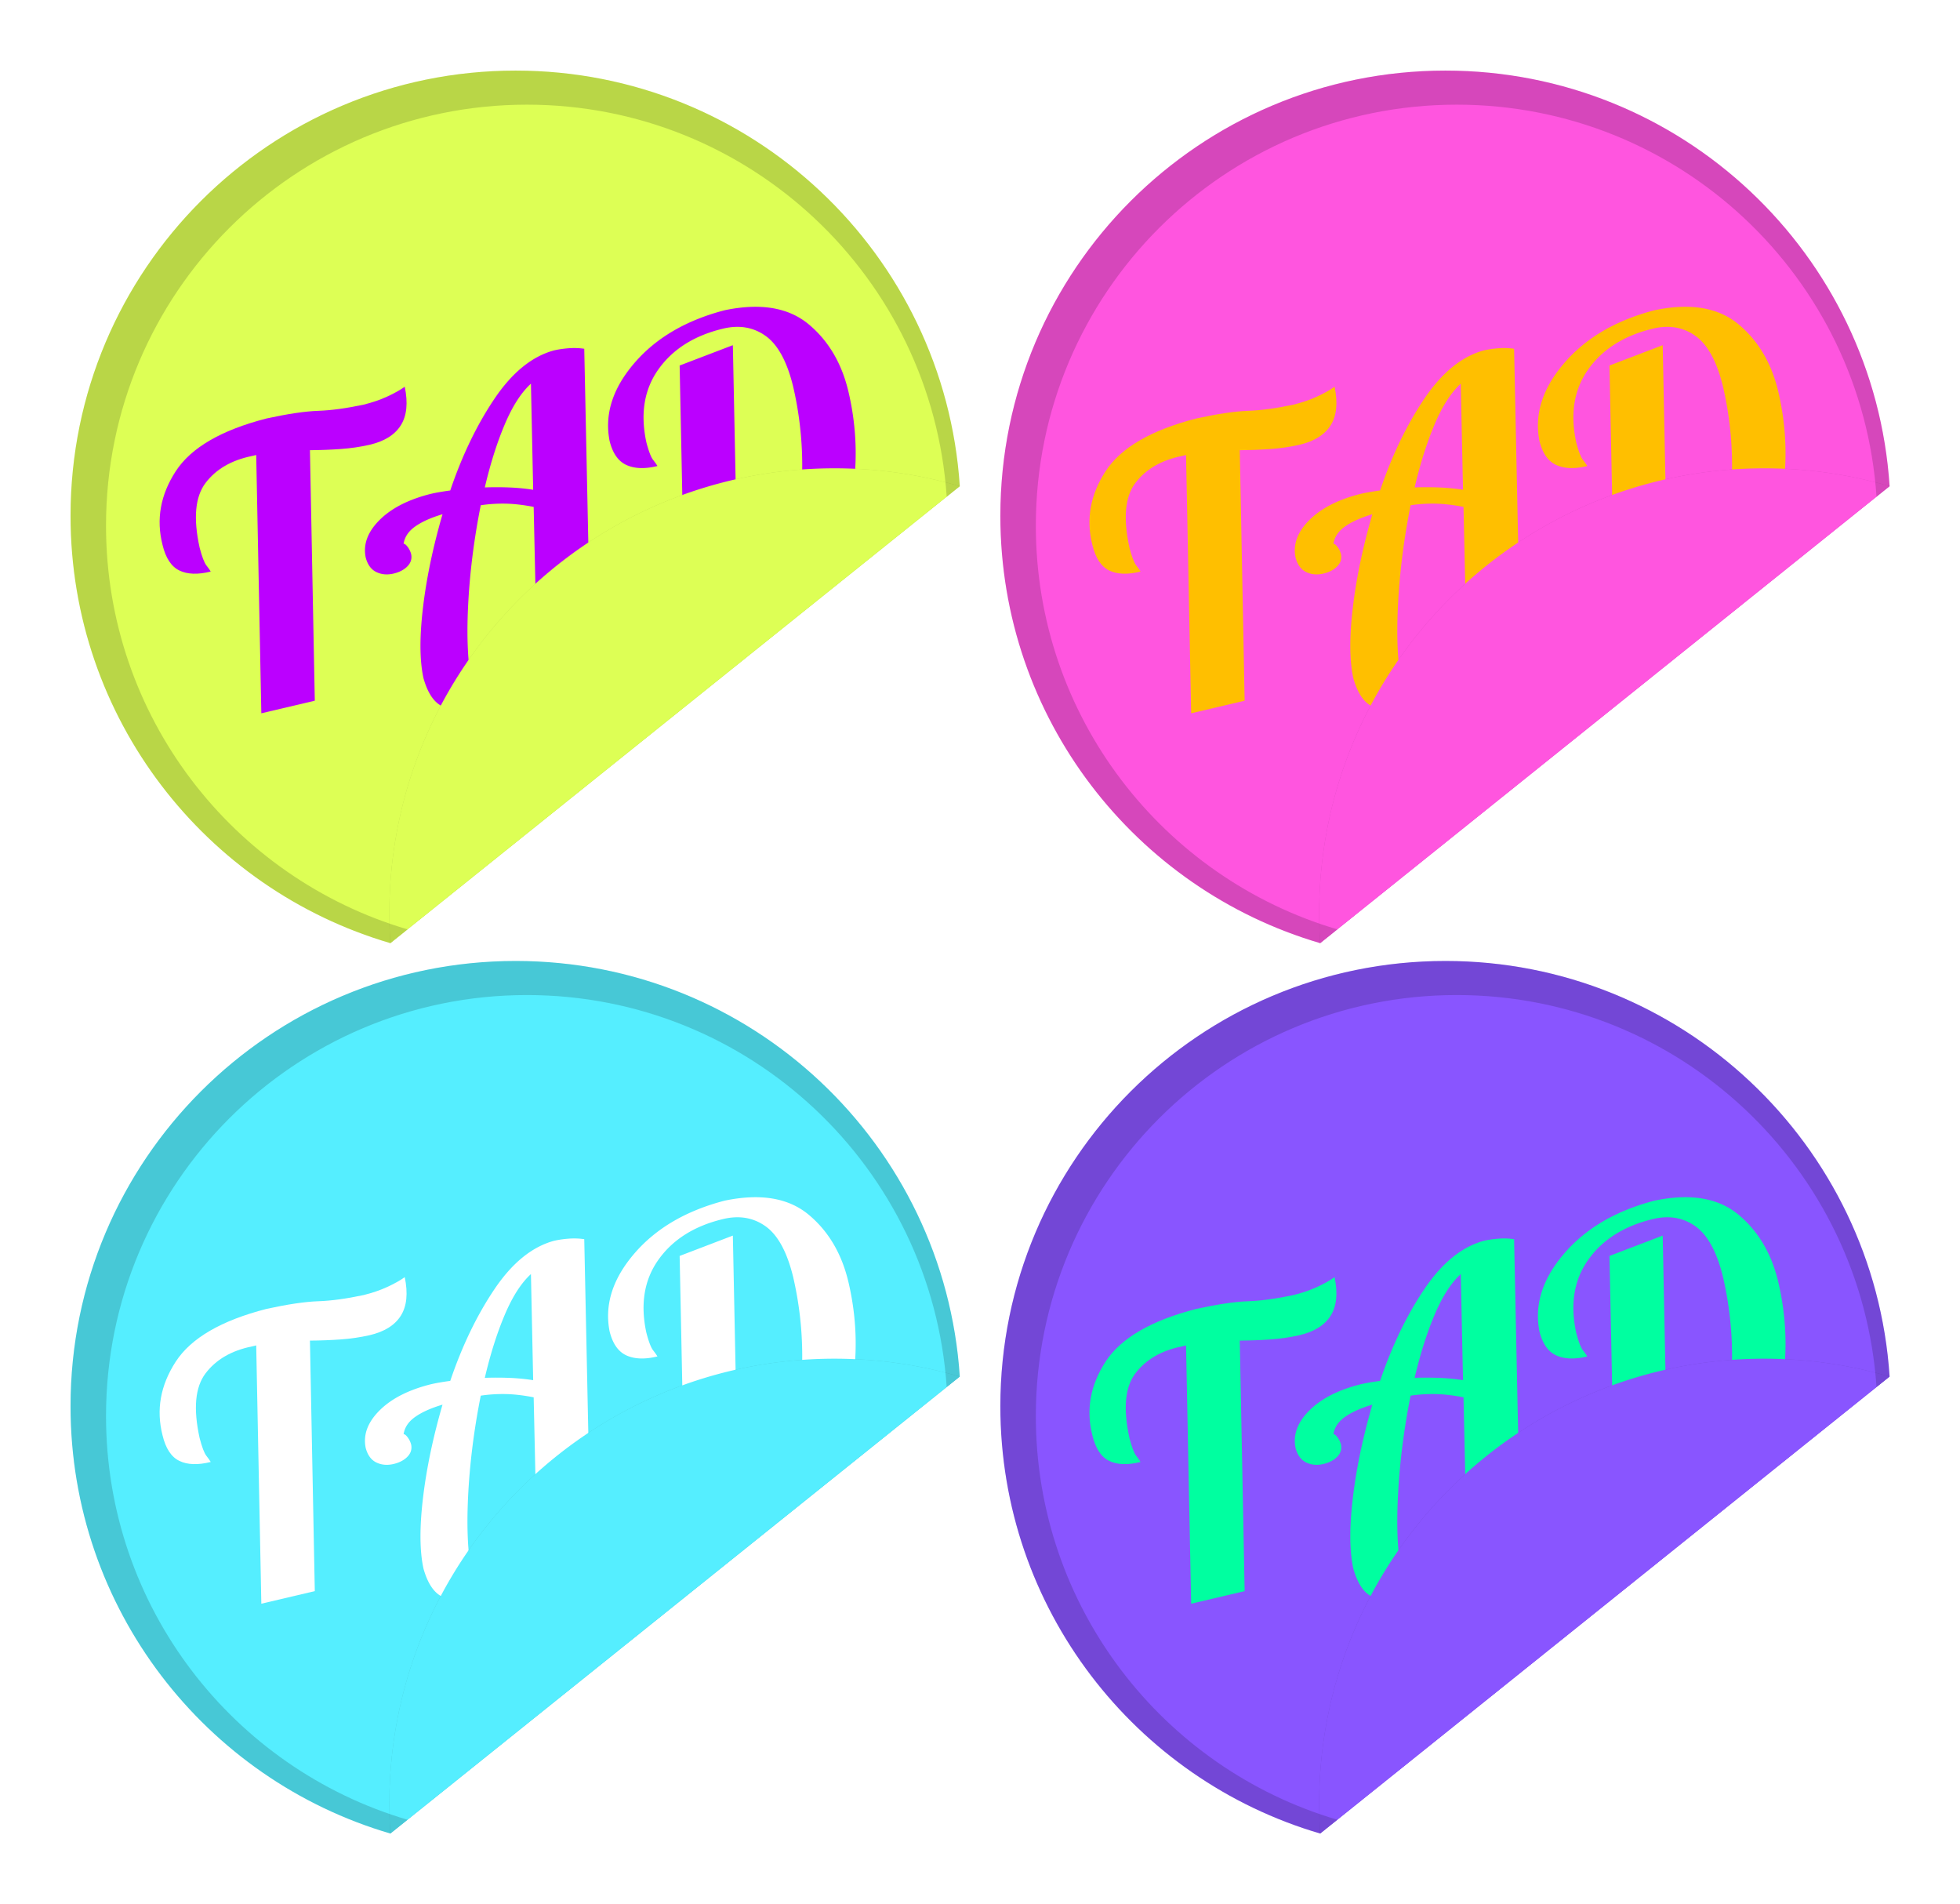
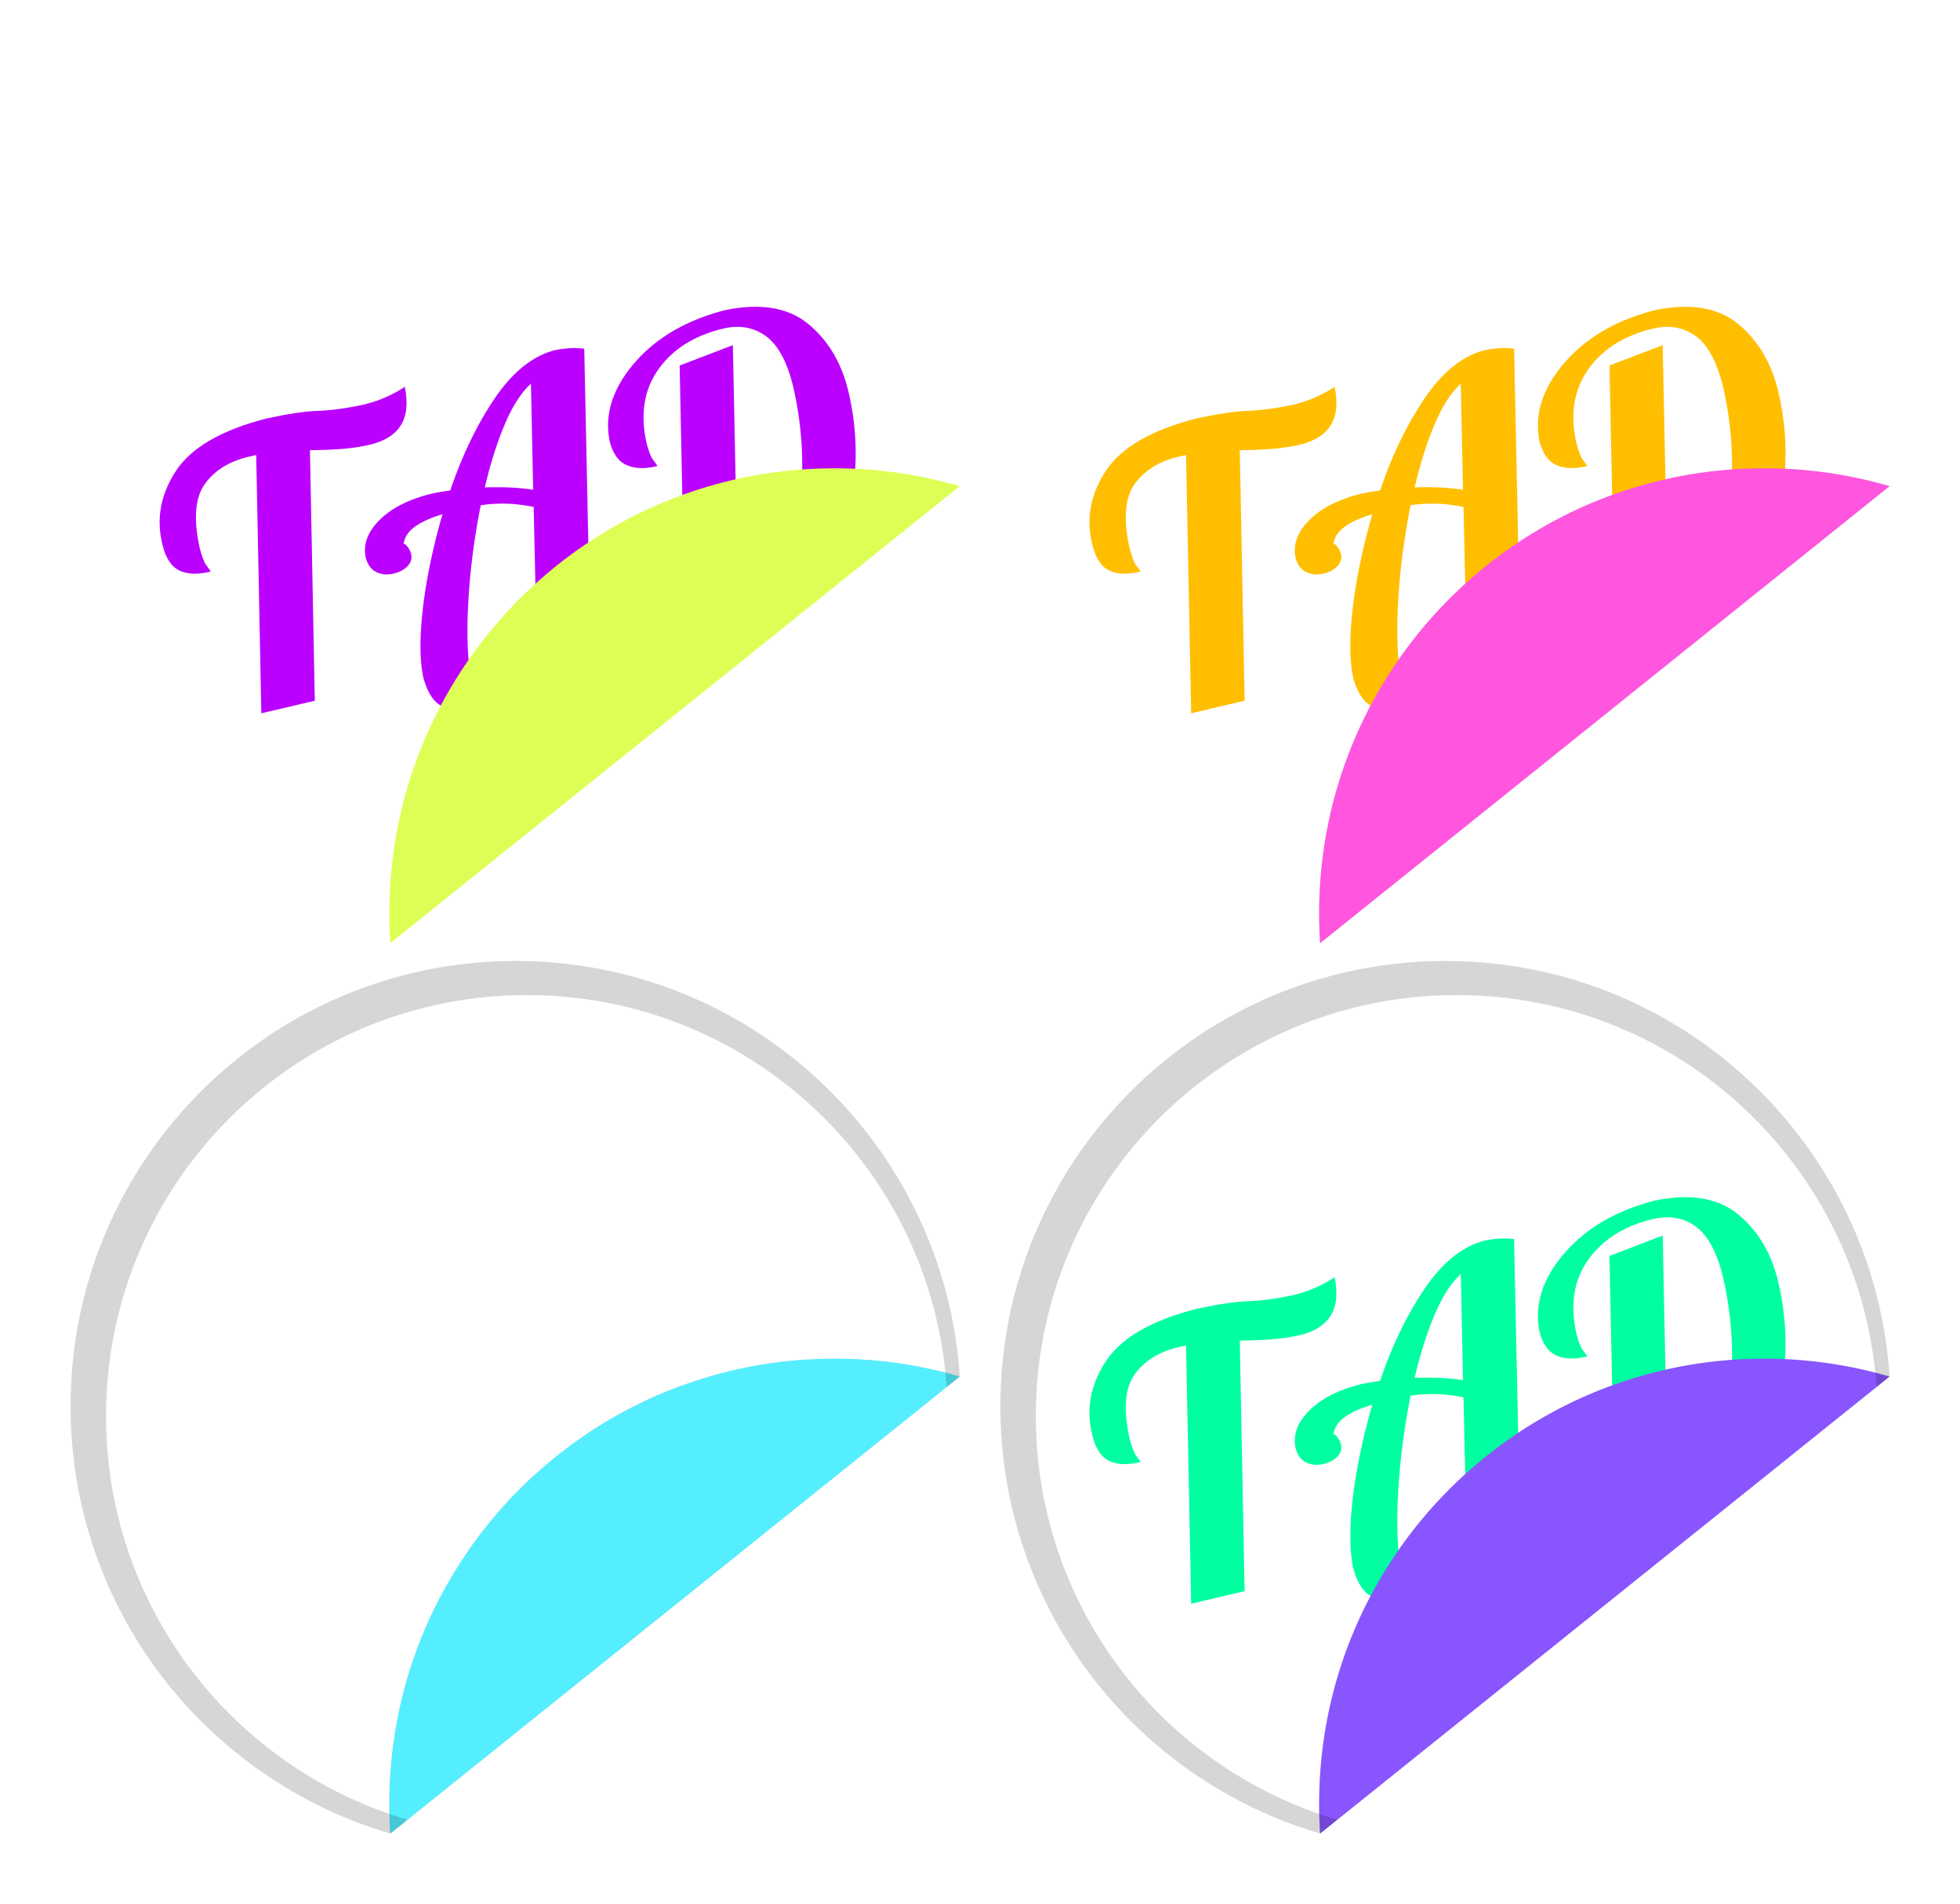
<svg xmlns="http://www.w3.org/2000/svg" viewBox="0 0 556.05 540">
  <defs>
    <clipPath id="e" clipPathUnits="userSpaceOnUse">
      <path d="M176.95 496.59c-58.13-17.02-100.58-70.74-100.58-134.37 0-77.32 62.68-140 140-140 74.186 0 134.9 57.702 139.69 130.67" fill="#df5" />
    </clipPath>
    <clipPath id="d" clipPathUnits="userSpaceOnUse">
      <path d="M176.95 496.59c-58.13-17.02-100.58-70.74-100.58-134.37 0-77.32 62.68-140 140-140 74.186 0 134.9 57.702 139.69 130.67" fill="#df5" />
    </clipPath>
    <clipPath id="b" clipPathUnits="userSpaceOnUse">
      <path d="M176.95 496.59c-58.13-17.02-100.58-70.74-100.58-134.37 0-77.32 62.68-140 140-140 74.186 0 134.9 57.702 139.69 130.67" fill="#df5" />
    </clipPath>
    <clipPath id="a" clipPathUnits="userSpaceOnUse">
-       <path d="M176.95 496.59c-58.13-17.02-100.58-70.74-100.58-134.37 0-77.32 62.68-140 140-140 74.186 0 134.9 57.702 139.69 130.67" fill="#df5" />
-     </clipPath>
+       </clipPath>
    <filter id="f" height="1.242" width="1.238" color-interpolation-filters="sRGB" y="-.121" x="-.119">
      <feGaussianBlur stdDeviation="13.852" />
    </filter>
    <filter id="c" height="1.528" width="1.44" color-interpolation-filters="sRGB" y="-.264" x="-.22">
      <feGaussianBlur stdDeviation="16.437" />
    </filter>
  </defs>
  <path d="M176.95 496.59c-58.13-17.02-100.58-70.74-100.58-134.37 0-77.32 62.68-140 140-140 74.186 0 134.9 57.702 139.69 130.67" clip-path="url(#a)" transform="translate(-48.876 -180.421) scale(.902)" fill="#df5" />
-   <path d="M176.95 496.61a142.094 142.094 0 01-.306-9.326c0-77.32 62.68-140 140-140 13.688 0 26.917 1.964 39.42 5.626" clip-path="url(#b)" transform="translate(-48.876 -180.421) scale(.902)" opacity=".4" filter="url(#c)" />
  <g fill="#b0f">
    <path d="M104.805 126.167c4.227-.979 7.193-2.821 8.9-5.528 1.708-2.706 2.081-6.356 1.12-10.95-1.31.94-2.975 1.874-4.997 2.801-2.021.928-4.256 1.69-6.702 2.286-4.868 1.04-9.155 1.622-12.862 1.749-3.706.126-8.599.851-14.678 2.175-12.818 3.297-21.396 8.286-25.733 14.965-4.337 6.68-5.586 13.64-3.745 20.88.897 3.741 2.49 6.164 4.782 7.27 2.292 1.105 5.257 1.204 8.895.297-.196-.353-.606-.932-1.229-1.74-.623-.808-1.267-2.5-1.931-5.077-1.828-8.337-1.257-14.452 1.714-18.346 2.97-3.893 7.331-6.425 13.083-7.596l1.264-.297 1.453 73.26 15.17-3.57-1.378-71.054c3-.02 5.915-.132 8.746-.335 2.832-.203 5.541-.6 8.128-1.19z" />
    <path d="M167.46 180.352l-1.707-81.429a19.643 19.643 0 00-4.467-.144c-1.554.12-2.955.33-4.203.628-6.198 1.713-11.796 6.274-16.793 13.68s-9.182 16.083-12.554 26.026c-2.245.306-4.095.63-5.553.973-6.312 1.583-11.15 4.056-14.514 7.418-3.365 3.363-4.673 6.896-3.927 10.598.531 2.04 1.532 3.421 3.004 4.143 1.472.721 3.127.865 4.965.43 1.672-.408 2.976-1.104 3.914-2.089.938-.985 1.278-2.121 1.019-3.408a5.922 5.922 0 00-1.002-2.072c-.46-.605-.838-.896-1.136-.872.288-1.935 1.389-3.574 3.303-4.919 1.914-1.344 4.492-2.498 7.733-3.46-2.714 9.341-4.564 18.194-5.549 26.559-.985 8.364-.934 15.018.154 19.963 1.47 5.204 3.872 8.048 7.206 8.533 3.333.485 6.513.255 9.539-.688-.444-.37-.93-.975-1.455-1.812-.526-.838-.996-2.084-1.409-3.74-1.27-5.745-1.681-13.296-1.232-22.656.45-9.36 1.649-18.93 3.597-28.712a42.363 42.363 0 017.052-.45c2.375.045 5.028.352 7.957.92l.888 40.15zm-16.2-41.439a59.38 59.38 0 00-6.895-.656 92.112 92.112 0 00-6.825-.006c1.566-6.692 3.446-12.638 5.641-17.839 2.195-5.2 4.677-9.064 7.445-11.592zM192.814 103.675l1.441 70.374 15.17-3.57-.149-4.413c2.724 1.405 5.265 2.303 7.625 2.695 2.36.392 4.54.346 6.542-.136 5.229-1.41 9.465-5.076 12.709-11 3.244-5.925 5.305-12.992 6.183-21.2.878-8.21.382-16.446-1.487-24.708-1.852-8.34-5.65-14.91-11.393-19.709-5.743-4.798-13.702-6.135-23.876-4.012-10.928 2.843-19.467 7.84-25.615 14.993-6.149 7.152-8.491 14.499-7.03 22.042.87 3.534 2.474 5.825 4.815 6.872 2.34 1.048 5.262 1.139 8.764.273-.197-.352-.606-.932-1.23-1.74-.623-.808-1.267-2.5-1.93-5.077-1.732-8.112-.569-15.001 3.488-20.667 4.056-5.666 10.085-9.476 18.088-11.428 4.635-1.16 8.703-.506 12.206 1.963 3.502 2.47 6.122 7.246 7.86 14.328a99.147 99.147 0 012.596 22.054c.037 7.427-.9 13.835-2.813 19.225-1.913 5.39-4.946 8.668-9.1 9.834-1 .24-2.04.309-3.12.206-1.081-.102-2.208-.402-3.381-.9l-1.267-62.072z" />
  </g>
  <path d="M176.95 496.61a142.094 142.094 0 01-.306-9.326c0-77.32 62.68-140 140-140 13.688 0 26.917 1.964 39.42 5.626" clip-path="url(#d)" transform="translate(-48.876 -180.421) scale(.902)" fill="#df5" />
-   <path d="M216.38 222.22c-77.32 0-140 62.68-140 140 0 63.632 42.435 117.35 100.56 134.38l5.406-4.344c-54.813-16.188-94.812-66.878-94.812-126.94 0-73.105 59.27-132.38 132.38-132.38 70.057 0 127.37 54.407 132.03 123.28l4.125-3.312c-4.82-72.98-65.52-130.69-139.7-130.69z" clip-path="url(#e)" transform="translate(-48.876 -180.421) scale(.902)" opacity=".4" filter="url(#f)" />
  <path d="M176.95 496.59c-58.13-17.02-100.58-70.74-100.58-134.37 0-77.32 62.68-140 140-140 74.186 0 134.9 57.702 139.69 130.67" clip-path="url(#a)" transform="translate(-48.876 72.12) scale(.902)" fill="#5ef" />
  <path d="M176.95 496.61a142.094 142.094 0 01-.306-9.326c0-77.32 62.68-140 140-140 13.688 0 26.917 1.964 39.42 5.626" clip-path="url(#b)" transform="translate(-48.876 72.12) scale(.902)" opacity=".4" filter="url(#c)" />
  <g fill="#fff">
    <path d="M104.805 378.717c4.227-.979 7.193-2.821 8.9-5.528 1.708-2.706 2.081-6.356 1.12-10.95-1.31.94-2.975 1.874-4.997 2.801-2.021.928-4.256 1.69-6.702 2.286-4.868 1.04-9.155 1.622-12.862 1.749-3.706.126-8.599.851-14.678 2.175-12.818 3.297-21.396 8.286-25.733 14.965-4.337 6.68-5.586 13.64-3.745 20.88.897 3.741 2.49 6.164 4.782 7.27 2.292 1.105 5.257 1.204 8.895.297-.196-.353-.606-.932-1.229-1.74-.623-.808-1.267-2.5-1.931-5.077-1.828-8.337-1.257-14.452 1.714-18.346 2.97-3.893 7.331-6.425 13.083-7.596l1.264-.297 1.453 73.26 15.17-3.57-1.378-71.054c3-.02 5.915-.132 8.746-.335 2.832-.203 5.541-.6 8.128-1.19z" />
    <path d="M167.46 432.902l-1.707-81.429a19.643 19.643 0 00-4.467-.144c-1.554.12-2.955.33-4.203.628-6.198 1.713-11.796 6.274-16.793 13.68s-9.182 16.083-12.554 26.026c-2.245.306-4.095.63-5.553.973-6.312 1.583-11.15 4.056-14.514 7.418-3.365 3.363-4.673 6.896-3.927 10.598.531 2.04 1.532 3.421 3.004 4.143 1.472.721 3.127.865 4.965.43 1.672-.408 2.976-1.104 3.914-2.089.938-.985 1.278-2.121 1.019-3.408a5.922 5.922 0 00-1.002-2.072c-.46-.605-.838-.896-1.136-.872.288-1.935 1.389-3.574 3.303-4.919 1.914-1.344 4.492-2.498 7.733-3.46-2.714 9.341-4.564 18.194-5.549 26.559-.985 8.364-.934 15.018.154 19.963 1.47 5.204 3.872 8.048 7.206 8.533 3.333.485 6.513.255 9.539-.688-.444-.37-.93-.975-1.455-1.812-.526-.838-.996-2.084-1.409-3.74-1.27-5.745-1.681-13.296-1.232-22.656.45-9.36 1.649-18.93 3.597-28.712a42.363 42.363 0 017.052-.45c2.375.045 5.028.352 7.957.92l.888 40.15zm-16.2-41.439a59.38 59.38 0 00-6.895-.656 92.112 92.112 0 00-6.825-.006c1.566-6.692 3.446-12.638 5.641-17.839 2.195-5.2 4.677-9.064 7.445-11.592zM192.814 356.225l1.441 70.374 15.17-3.57-.149-4.413c2.724 1.405 5.265 2.303 7.625 2.695 2.36.392 4.54.346 6.542-.136 5.229-1.41 9.465-5.076 12.709-11 3.244-5.925 5.305-12.992 6.183-21.2.878-8.21.382-16.446-1.487-24.708-1.852-8.34-5.65-14.91-11.393-19.709-5.743-4.798-13.702-6.135-23.876-4.012-10.928 2.843-19.467 7.84-25.615 14.993-6.149 7.152-8.491 14.499-7.03 22.042.87 3.534 2.474 5.825 4.815 6.872 2.34 1.048 5.262 1.139 8.764.273-.197-.352-.606-.932-1.23-1.74-.623-.808-1.267-2.5-1.93-5.077-1.732-8.112-.569-15.001 3.488-20.667 4.056-5.666 10.085-9.476 18.088-11.428 4.635-1.16 8.703-.506 12.206 1.963 3.502 2.47 6.122 7.246 7.86 14.328a99.147 99.147 0 012.596 22.054c.037 7.427-.9 13.835-2.813 19.225-1.913 5.39-4.946 8.668-9.1 9.834-1 .24-2.04.309-3.12.206-1.081-.102-2.208-.402-3.381-.9l-1.267-62.072z" />
  </g>
  <path d="M176.95 496.61a142.094 142.094 0 01-.306-9.326c0-77.32 62.68-140 140-140 13.688 0 26.917 1.964 39.42 5.626" clip-path="url(#d)" transform="translate(-48.876 72.12) scale(.902)" fill="#5ef" />
  <path d="M216.38 222.22c-77.32 0-140 62.68-140 140 0 63.632 42.435 117.35 100.56 134.38l5.406-4.344c-54.813-16.188-94.812-66.878-94.812-126.94 0-73.105 59.27-132.38 132.38-132.38 70.057 0 127.37 54.407 132.03 123.28l4.125-3.312c-4.82-72.98-65.52-130.69-139.7-130.69z" clip-path="url(#e)" transform="translate(-48.876 72.12) scale(.902)" opacity=".4" filter="url(#f)" />
-   <path d="M176.95 496.59c-58.13-17.02-100.58-70.74-100.58-134.37 0-77.32 62.68-140 140-140 74.186 0 134.9 57.702 139.69 130.67" clip-path="url(#a)" transform="translate(214.912 -180.421) scale(.902)" fill="#ff55df" />
  <path d="M176.95 496.61a142.094 142.094 0 01-.306-9.326c0-77.32 62.68-140 140-140 13.688 0 26.917 1.964 39.42 5.626" clip-path="url(#b)" transform="translate(214.912 -180.421) scale(.902)" opacity=".4" filter="url(#c)" />
  <g fill="#ffbf00">
    <path d="M368.6 126.167c4.226-.979 7.192-2.821 8.9-5.528 1.707-2.706 2.08-6.356 1.12-10.95-1.31.94-2.976 1.874-4.998 2.801-2.021.928-4.256 1.69-6.702 2.286-4.868 1.04-9.155 1.622-12.862 1.749-3.706.126-8.599.851-14.678 2.175-12.818 3.297-21.396 8.286-25.733 14.965-4.337 6.68-5.586 13.64-3.745 20.88.897 3.741 2.49 6.164 4.782 7.27 2.292 1.105 5.257 1.204 8.895.297-.196-.353-.606-.932-1.229-1.74-.623-.808-1.267-2.5-1.931-5.077-1.828-8.337-1.257-14.452 1.714-18.346 2.97-3.893 7.331-6.425 13.083-7.596l1.264-.297 1.453 73.26 15.17-3.57-1.378-71.054c3-.02 5.915-.132 8.746-.335 2.832-.203 5.541-.6 8.128-1.19z" />
    <path d="M431.255 180.352l-1.708-81.429a19.643 19.643 0 00-4.467-.144c-1.554.12-2.955.33-4.203.628-6.198 1.713-11.796 6.274-16.793 13.68s-9.182 16.083-12.554 26.026c-2.245.306-4.095.63-5.553.973-6.312 1.583-11.15 4.056-14.514 7.418-3.365 3.363-4.673 6.896-3.927 10.598.531 2.04 1.532 3.421 3.004 4.143 1.472.721 3.127.865 4.965.43 1.672-.408 2.976-1.104 3.914-2.089.938-.985 1.278-2.121 1.019-3.408a5.922 5.922 0 00-1.002-2.072c-.46-.605-.838-.896-1.136-.872.288-1.935 1.389-3.574 3.303-4.919 1.914-1.344 4.492-2.498 7.733-3.46-2.714 9.341-4.564 18.194-5.549 26.559-.985 8.364-.934 15.018.154 19.963 1.47 5.204 3.872 8.048 7.206 8.533 3.333.485 6.513.255 9.539-.688-.444-.37-.93-.975-1.455-1.812-.526-.838-.996-2.084-1.409-3.74-1.27-5.745-1.681-13.296-1.232-22.656.45-9.36 1.649-18.93 3.597-28.712a42.363 42.363 0 017.052-.45c2.375.045 5.028.352 7.957.92l.888 40.15zm-16.201-41.439a59.38 59.38 0 00-6.895-.656 92.112 92.112 0 00-6.825-.006c1.566-6.692 3.446-12.638 5.641-17.839 2.195-5.2 4.677-9.064 7.445-11.592zM456.608 103.675l1.441 70.374 15.17-3.57-.149-4.413c2.724 1.405 5.265 2.303 7.625 2.695 2.36.392 4.54.346 6.542-.136 5.229-1.41 9.465-5.076 12.709-11 3.244-5.925 5.305-12.992 6.183-21.2.878-8.21.382-16.446-1.487-24.708-1.852-8.34-5.65-14.91-11.393-19.709-5.743-4.798-13.702-6.135-23.876-4.012-10.928 2.843-19.467 7.84-25.615 14.993-6.149 7.152-8.491 14.499-7.03 22.042.87 3.534 2.474 5.825 4.815 6.872 2.34 1.048 5.262 1.139 8.764.273-.197-.352-.606-.932-1.23-1.74-.623-.808-1.267-2.5-1.93-5.077-1.732-8.112-.569-15.001 3.488-20.667 4.056-5.666 10.085-9.476 18.088-11.428 4.635-1.16 8.703-.506 12.206 1.963 3.502 2.47 6.122 7.246 7.86 14.328a99.147 99.147 0 012.596 22.054c.037 7.427-.9 13.835-2.813 19.225-1.913 5.39-4.946 8.668-9.1 9.834-1 .24-2.04.309-3.12.206-1.081-.102-2.208-.402-3.381-.9l-1.267-62.072z" />
  </g>
  <path d="M176.95 496.61a142.094 142.094 0 01-.306-9.326c0-77.32 62.68-140 140-140 13.688 0 26.917 1.964 39.42 5.626" clip-path="url(#d)" transform="translate(214.912 -180.421) scale(.902)" fill="#ff55df" />
-   <path d="M216.38 222.22c-77.32 0-140 62.68-140 140 0 63.632 42.435 117.35 100.56 134.38l5.406-4.344c-54.813-16.188-94.812-66.878-94.812-126.94 0-73.105 59.27-132.38 132.38-132.38 70.057 0 127.37 54.407 132.03 123.28l4.125-3.312c-4.82-72.98-65.52-130.69-139.7-130.69z" clip-path="url(#e)" transform="translate(214.912 -180.421) scale(.902)" opacity=".4" filter="url(#f)" />
  <path d="M176.95 496.59c-58.13-17.02-100.58-70.74-100.58-134.37 0-77.32 62.68-140 140-140 74.186 0 134.9 57.702 139.69 130.67" clip-path="url(#a)" transform="translate(214.912 72.12) scale(.902)" fill="#8955ff" />
  <path d="M176.95 496.61a142.094 142.094 0 01-.306-9.326c0-77.32 62.68-140 140-140 13.688 0 26.917 1.964 39.42 5.626" clip-path="url(#b)" transform="translate(214.912 72.12) scale(.902)" opacity=".4" filter="url(#c)" />
  <g fill="#00ffa0">
    <path d="M368.6 378.717c4.226-.979 7.192-2.821 8.9-5.528 1.707-2.706 2.08-6.356 1.12-10.95-1.31.94-2.976 1.874-4.998 2.801-2.021.928-4.256 1.69-6.702 2.286-4.868 1.04-9.155 1.622-12.862 1.749-3.706.126-8.599.851-14.678 2.175-12.818 3.297-21.396 8.286-25.733 14.965-4.337 6.68-5.586 13.64-3.745 20.88.897 3.741 2.49 6.164 4.782 7.27 2.292 1.105 5.257 1.204 8.895.297-.196-.353-.606-.932-1.229-1.74-.623-.808-1.267-2.5-1.931-5.077-1.828-8.337-1.257-14.452 1.714-18.346 2.97-3.893 7.331-6.425 13.083-7.596l1.264-.297 1.453 73.26 15.17-3.57-1.378-71.054c3-.02 5.915-.132 8.746-.335 2.832-.203 5.541-.6 8.128-1.19z" />
    <path d="M431.255 432.902l-1.708-81.429a19.643 19.643 0 00-4.467-.144c-1.554.12-2.955.33-4.203.628-6.198 1.713-11.796 6.274-16.793 13.68s-9.182 16.083-12.554 26.026c-2.245.306-4.095.63-5.553.973-6.312 1.583-11.15 4.056-14.514 7.418-3.365 3.363-4.673 6.896-3.927 10.598.531 2.04 1.532 3.421 3.004 4.143 1.472.721 3.127.865 4.965.43 1.672-.408 2.976-1.104 3.914-2.089.938-.985 1.278-2.121 1.019-3.408a5.922 5.922 0 00-1.002-2.072c-.46-.605-.838-.896-1.136-.872.288-1.935 1.389-3.574 3.303-4.919 1.914-1.344 4.492-2.498 7.733-3.46-2.714 9.341-4.564 18.194-5.549 26.559-.985 8.364-.934 15.018.154 19.963 1.47 5.204 3.872 8.048 7.206 8.533 3.333.485 6.513.255 9.539-.688-.444-.37-.93-.975-1.455-1.812-.526-.838-.996-2.084-1.409-3.74-1.27-5.745-1.681-13.296-1.232-22.656.45-9.36 1.649-18.93 3.597-28.712a42.363 42.363 0 017.052-.45c2.375.045 5.028.352 7.957.92l.888 40.15zm-16.201-41.439a59.38 59.38 0 00-6.895-.656 92.112 92.112 0 00-6.825-.006c1.566-6.692 3.446-12.638 5.641-17.839 2.195-5.2 4.677-9.064 7.445-11.592zM456.608 356.225l1.441 70.374 15.17-3.57-.149-4.413c2.724 1.405 5.265 2.303 7.625 2.695 2.36.392 4.54.346 6.542-.136 5.229-1.41 9.465-5.076 12.709-11 3.244-5.925 5.305-12.992 6.183-21.2.878-8.21.382-16.446-1.487-24.708-1.852-8.34-5.65-14.91-11.393-19.709-5.743-4.798-13.702-6.135-23.876-4.012-10.928 2.843-19.467 7.84-25.615 14.993-6.149 7.152-8.491 14.499-7.03 22.042.87 3.534 2.474 5.825 4.815 6.872 2.34 1.048 5.262 1.139 8.764.273-.197-.352-.606-.932-1.23-1.74-.623-.808-1.267-2.5-1.93-5.077-1.732-8.112-.569-15.001 3.488-20.667 4.056-5.666 10.085-9.476 18.088-11.428 4.635-1.16 8.703-.506 12.206 1.963 3.502 2.47 6.122 7.246 7.86 14.328a99.147 99.147 0 012.596 22.054c.037 7.427-.9 13.835-2.813 19.225-1.913 5.39-4.946 8.668-9.1 9.834-1 .24-2.04.309-3.12.206-1.081-.102-2.208-.402-3.381-.9l-1.267-62.072z" />
  </g>
  <path d="M176.95 496.61a142.094 142.094 0 01-.306-9.326c0-77.32 62.68-140 140-140 13.688 0 26.917 1.964 39.42 5.626" clip-path="url(#d)" transform="translate(214.912 72.12) scale(.902)" fill="#8955ff" />
  <path d="M216.38 222.22c-77.32 0-140 62.68-140 140 0 63.632 42.435 117.35 100.56 134.38l5.406-4.344c-54.813-16.188-94.812-66.878-94.812-126.94 0-73.105 59.27-132.38 132.38-132.38 70.057 0 127.37 54.407 132.03 123.28l4.125-3.312c-4.82-72.98-65.52-130.69-139.7-130.69z" clip-path="url(#e)" transform="translate(214.912 72.12) scale(.902)" opacity=".4" filter="url(#f)" />
</svg>